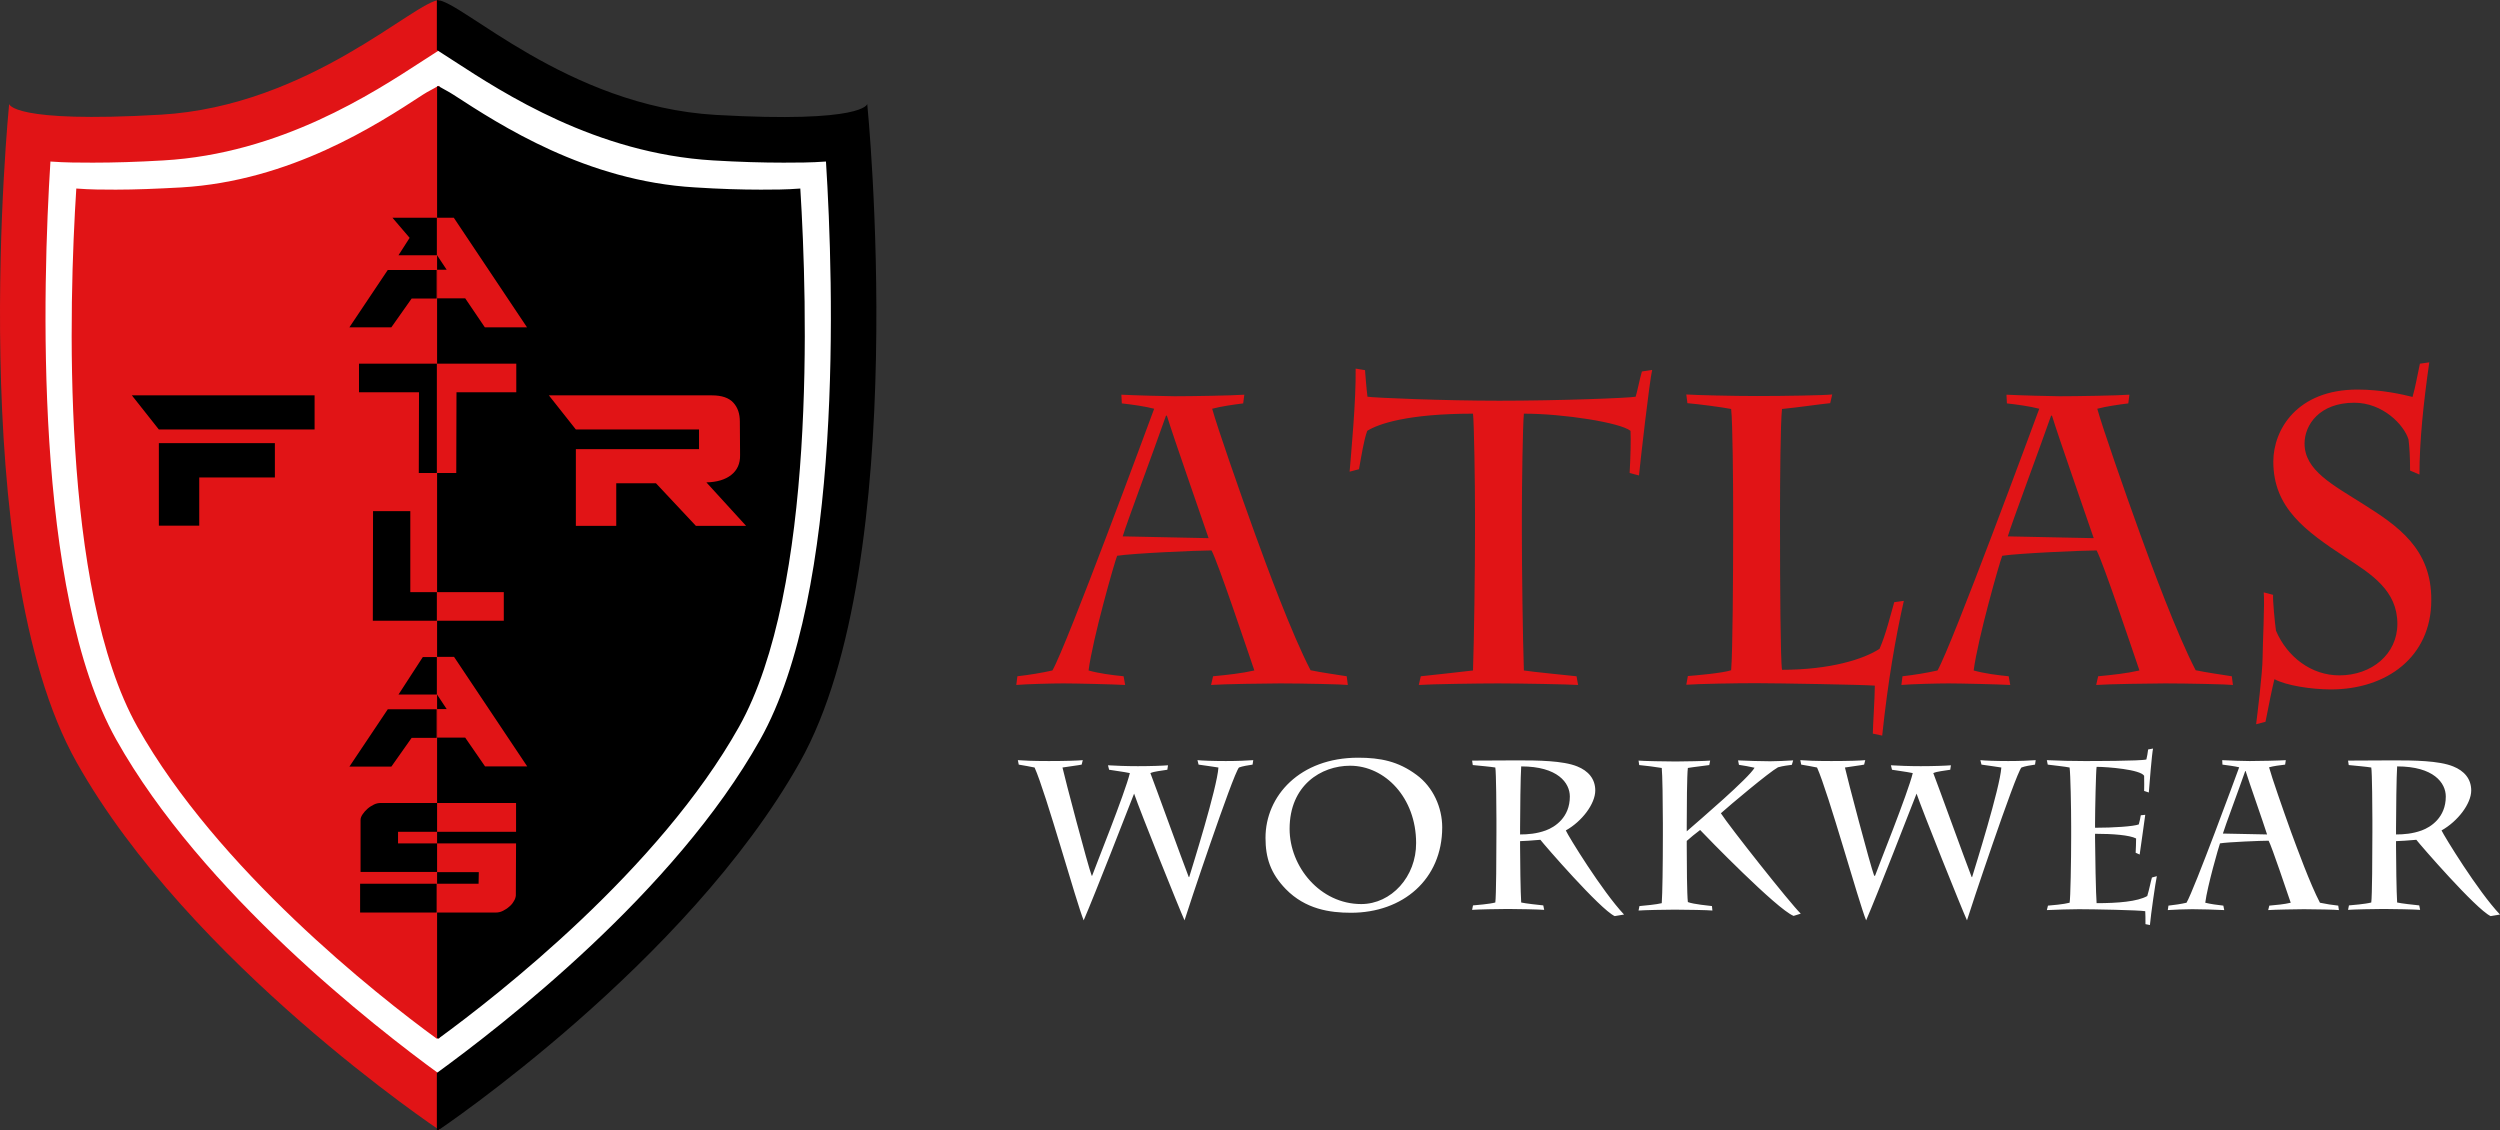
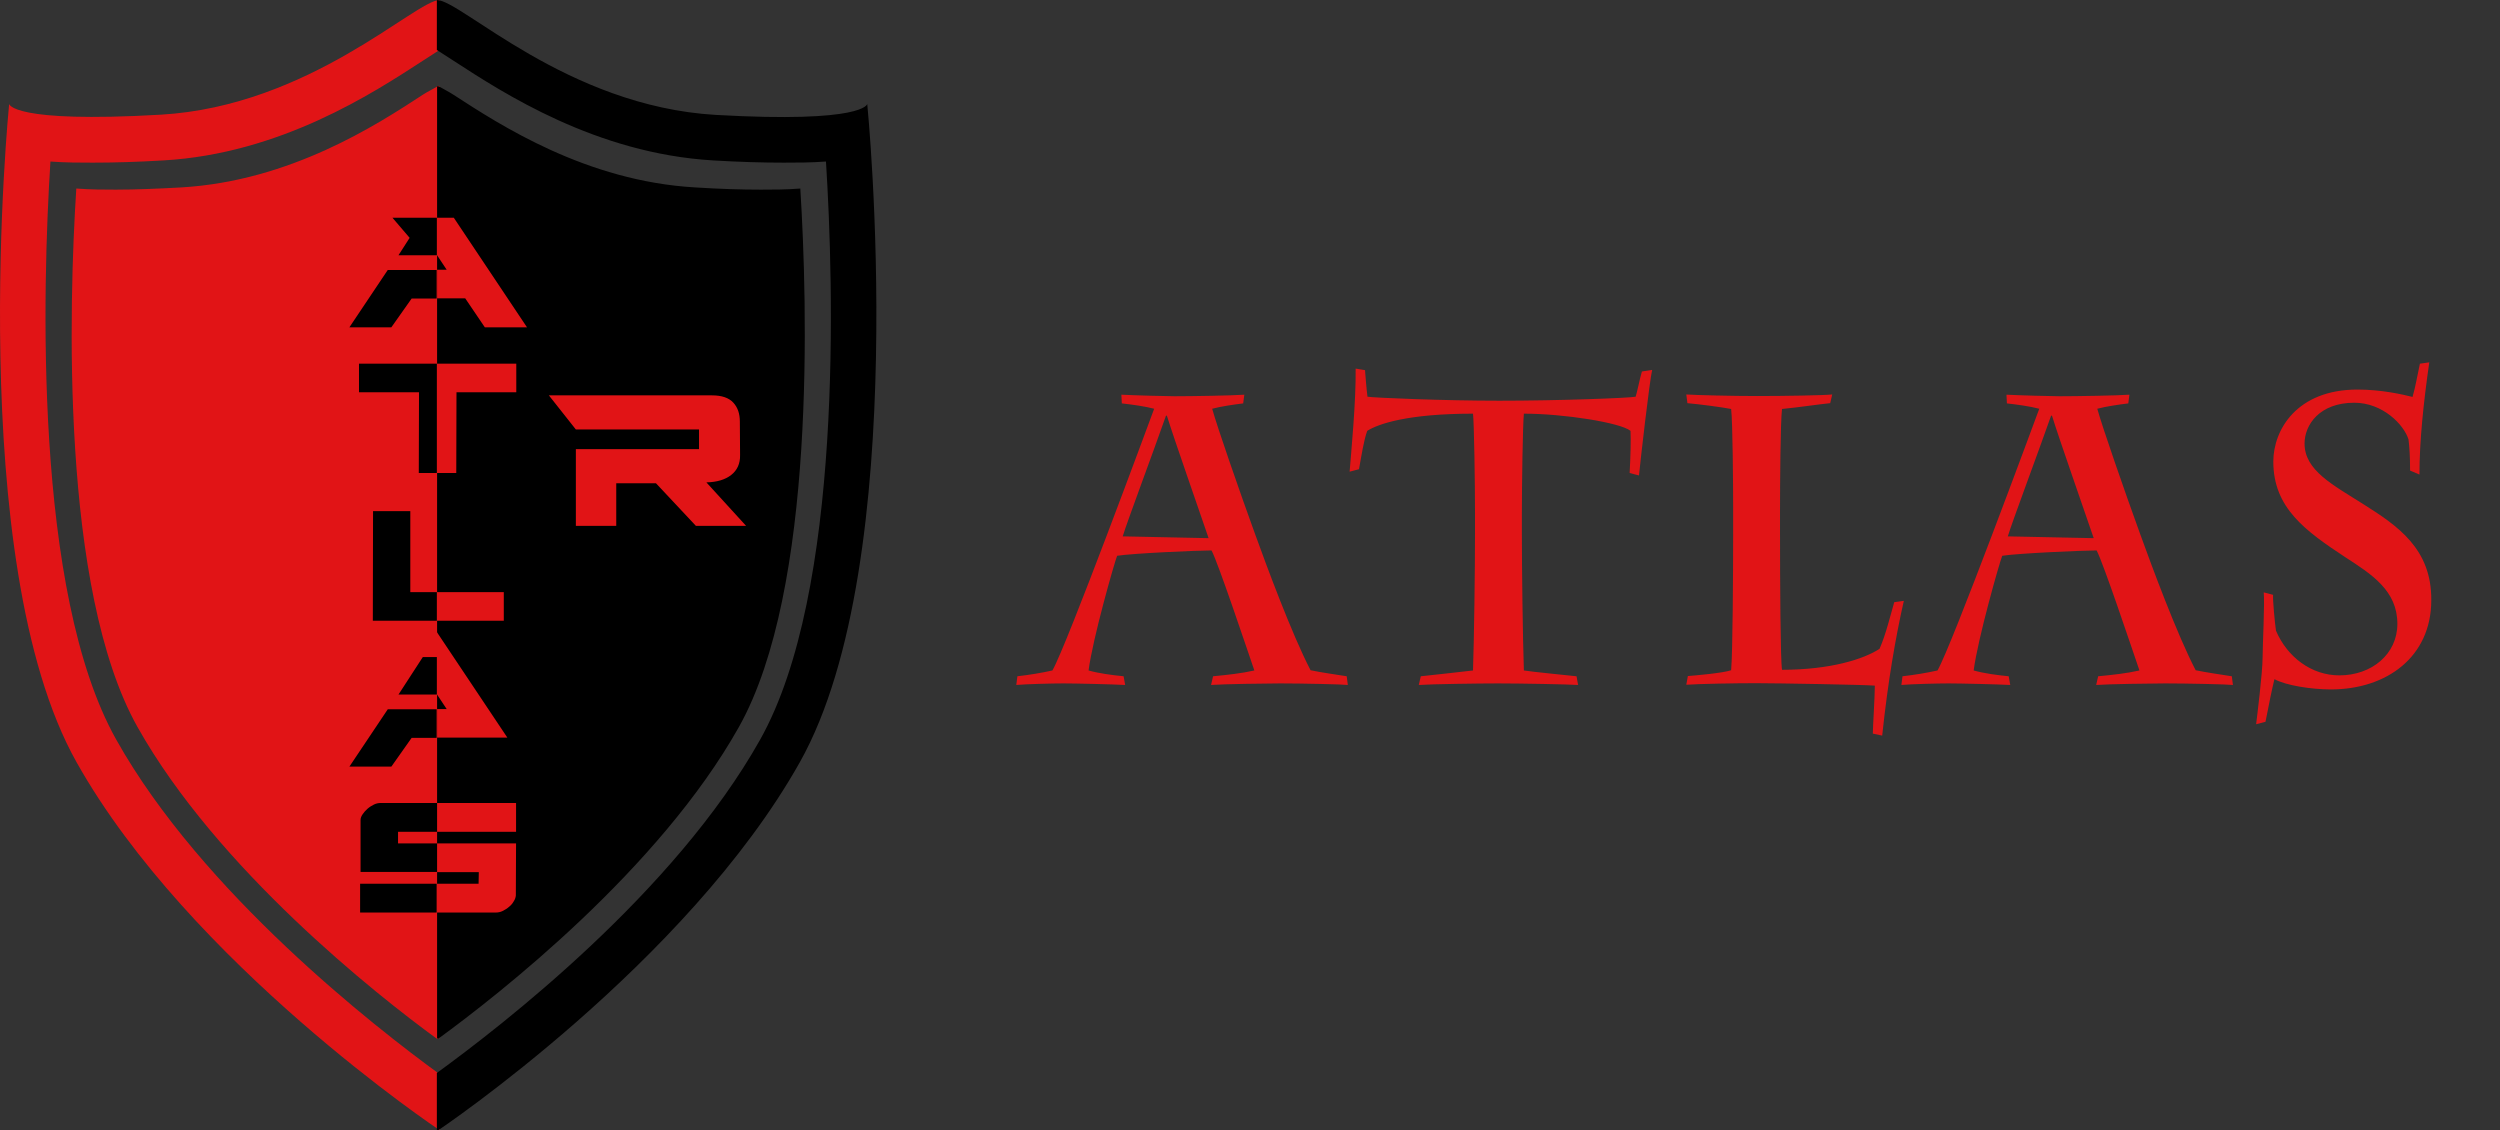
<svg xmlns="http://www.w3.org/2000/svg" id="a" width="1120.5" height="506.6" viewBox="0 0 1120.5 506.6">
  <rect x="0" y="0" width="1120.5" height="506.6" fill="#333333" stroke="none" />
  <defs>
    <style>.j,.k{fill:#fff;}.l{fill:#e11416;}.l,.k,.m{fill-rule:evenodd;}</style>
  </defs>
-   <polygon class="j" points="11.8 61.6 87.8 61.6 199.1 12.9 287.1 55.6 336.4 61.6 381.1 61.6 385.1 172.2 353.1 329.5 281.1 423.6 205.8 490.9 191.1 486.9 77.1 390.9 25.1 294.5 7.1 176.9 11.8 61.6" />
  <g id="b">
    <path class="l" d="M196.4,38.5c-2.2,1.4-4.5,2.4-6.8,3.9-20.8,13.6-59.4,38.7-108.3,41.6-10.9,.6-20.8,1-29.3,1h-.2c-5.2,0-11.3,0-17.6-.5-3.3,51.5-7.2,179.6,27.4,241.3,35.8,63.7,107.1,120,134.1,139.7,.1-.1,1.2-.2,1.3-.2V38.5s-.5,.1-.6,0Zm.7-38.5c-10.8,0-58.2,47.5-125,51.4C5.2,55.3,4.1,46.6,4.1,46.6c0,0-20.5,204.8,30.2,295,50.7,90.2,162.8,165,162.8,165h0v-25.1h0c-29-21.1-106.6-81.5-145-150C14.9,265.3,19.1,127.8,22.6,72.4c6.7,.5,13.3,.5,18.9,.5h.2c9.1,0,19.7-.3,31.5-1,52.4-3,93.9-30.1,116.2-44.6,2.5-1.6,5.3-3.4,7.6-4.9h0l.1-22.4h0Z" />
  </g>
  <g id="c">
    <path class="m" d="M331.2,325.8c34.6-61.7,30.7-189.8,27.5-241.3-6.2,.5-12.4,.5-17.6,.5h-.2c-8.5,0-18.4-.3-29.3-1-48.9-2.8-87.5-28-108.3-41.5-2.3-1.5-4.6-2.6-6.8-3.9,0,.5-.5-.1-.6,0V465.3c.1,.1,.5,.1,.6,.2,27-19.7,98.9-75.9,134.7-139.7ZM388.7,46.6s-1.1,8.7-67.9,4.9C254,47.6,206.6,0,195.8,0h0V22.4h0c2.4,1.5,5.2,3.3,7.6,4.9,22.3,14.5,63.8,41.5,116.2,44.6,11.7,.7,22.3,1,31.5,1h.2c5.6,0,12.2,0,18.9-.5,3.5,55.3,7.7,192.9-29.5,259.1-38.4,68.5-115.9,128.3-144.9,149.4v25.7h.6s111.4-74.7,162.1-165c50.7-90.2,30.2-295,30.2-295Z" />
  </g>
  <g id="d">
-     <path class="l" d="M225.8,265.4h-30v12.8h30v-12.8Zm-21.2-89.6h26.8v-12.8h-35.6v49h8.7l.1-36.2Zm12.7-29.1h18.9l-32.8-49.1h-7.6v16.8h.1l4.3,6.5h-4.3v12.8h12.6l8.8,13Zm14,213.2h-35.5v12.9h35.5v-12.9Zm-35.5-65.4v16.8h.1l4.3,6.5h-4.3v12.8h12.6l8.9,12.9h18.9l-32.8-49.1h-7.7v.1Zm0,96.4h18.8l-.1,5.2h-18.7v12.9h26.4c1,0,2.1-.2,3.1-.7s2-1.1,2.9-1.9c.9-.7,1.6-1.6,2.1-2.5,.6-.9,.8-1.7,.9-2.5l.1-23.4h-35.6v12.9h.1Z" />
+     <path class="l" d="M225.8,265.4h-30v12.8h30v-12.8Zm-21.2-89.6h26.8v-12.8h-35.6v49h8.7l.1-36.2Zm12.7-29.1h18.9l-32.8-49.1h-7.6v16.8h.1l4.3,6.5h-4.3v12.8h12.6l8.8,13Zm14,213.2h-35.5v12.9h35.5v-12.9Zm-35.5-65.4v16.8h.1l4.3,6.5h-4.3v12.8h12.6h18.9l-32.8-49.1h-7.7v.1Zm0,96.4h18.8l-.1,5.2h-18.7v12.9h26.4c1,0,2.1-.2,3.1-.7s2-1.1,2.9-1.9c.9-.7,1.6-1.6,2.1-2.5,.6-.9,.8-1.7,.9-2.5l.1-23.4h-35.6v12.9h.1Z" />
  </g>
  <g id="e">
    <path class="m" d="M156.6,343.6h18.8l9.1-12.9h11.2v-12.8h-21.9l-17.2,25.7Zm11,17c-1,.5-2,1.1-2.9,1.9s-1.6,1.6-2.2,2.5c-.6,.9-.9,1.7-.9,2.5v23.3h34.3v-12.8h-17.5v-5.2h17.5v-12.9h-25.2c-1.1,0-2.1,.2-3.1,.7Zm11-49.3h17.2v-16.8h-6.3l-10.9,16.8Zm-17.2,97.7h34.3v-12.9h-34.3v12.9Zm22.5-179.9h-16.7l-.1,49.1h28.7v-12.8h-11.9v-36.3Zm-27.3-82.4h18.8l9.1-12.9h11.2v-12.8h-21.9l-17.2,25.7Zm19.3-49.1l7.7,9-5,7.8h17.2v-16.8h-19.9Zm-15,78.2h26.9l-.1,36.2h8.1v-49h-34.9v12.8Z" />
  </g>
  <g id="f">
-     <path class="m" d="M71.2,198.6v37h18.1v-21.6h33.9v-15.4h-52Zm69.8-21.4H59.1l12.1,15.3h69.8v-15.3Z" />
-   </g>
+     </g>
  <g id="g">
    <path class="l" d="M316.6,216.2c4.7-.1,8.4-1.2,11.1-3.3s4.1-5.1,4-9l-.1-14.9c0-3.5-.9-6.3-2.9-8.5s-5.2-3.3-9.6-3.3h-73.1l12.1,15.3h55.2v8.8h-55.2v34.4h18.1v-19.1h17.8l17.9,19.1h22.5l-17.8-19.5Z" />
  </g>
  <g id="h">
    <path class="l" d="M587.4,300.4c-8.4-16.1-19.8-47-24.9-61.1-7-19.3-17-48.1-19.2-56.1,4.2-1.1,9.2-1.8,13.9-2.4l.5-3.9c-5.3,.4-23.6,.7-31.3,.7-3.1,0-18.3-.4-23.8-.7l.2,3.9c4.4,.5,10.4,1.3,14.5,2.4-2.6,7-39,105.7-45.6,117.3-4.9,1.1-10.4,2-15.7,2.6l-.5,3.9c4.2-.4,16.5-.7,21.2-.7,5.3,0,22,.4,27.6,.7l-.7-3.9c-5.1-.5-11.2-1.3-15.7-2.6,1.8-14.1,11.7-48.8,12.8-51.4,6.8-1.1,35.9-2.4,42.3-2.4,2.9,5.3,15.9,44.2,19.2,53.8-5.7,1.3-12.1,2-18.5,2.6l-.9,3.9c4.9-.4,25.6-.7,30.9-.7,9.7,0,28.2,.4,30.4,.7l-.5-3.9c-5.6-.9-10.9-1.6-16.2-2.7Zm-84.2-60c1.8-6.1,13.7-37.8,19.4-54.1h.4c3.1,10.1,14.6,42.8,18.7,54.9l-38.5-.8Zm229.9-62.6c-2.9,.6-34.6,1.8-61.1,1.8-24.7,0-56.2-1.3-59.1-1.8-.5-3.9-.9-9.5-1.1-11.9l-4.2-.7c.2,14.5-2,37.4-2.7,46.2l4.2-1.1c1.1-6.1,2.2-13.2,3.7-17.2,4.9-3.1,18.1-7.7,47.4-7.7,.5,4.2,.9,31.4,.9,45v8.3c0,16-.4,47.5-.9,61.8-4.4,.5-19.2,2.2-23.4,2.6l-.9,3.9c5.3-.4,27.3-.7,35.5-.7,10.1,0,31.5,.4,35.9,.7l-.7-3.9c-3.5-.4-20.1-2-23.6-2.6-.5-14.7-.9-45.7-.9-61.8v-8.3c0-13.2,.4-40,.9-45,17.8,0,43.2,4,47.8,7.7,.2,4,0,11.6-.4,18.9l4.2,1.1c.5-5.5,4.8-43.1,5.9-47.3l-4.6,.7c-1,3.4-2.1,9.1-2.8,11.3Zm115.9,92.1c-1.5,5.1-3.8,14.7-6.6,20.9-7,4.6-22,9.4-43.7,9.4-.7-4-.9-39.3-.9-63.3v-6.6c0-14.7,.2-41.1,.9-47,7.3-.7,17.2-2.2,21.6-2.6l.9-3.9c-3.7,.4-21.4,.7-33.7,.7-11.2,0-27.1-.4-31.7-.7l.5,3.9c4.8,.4,15.6,1.8,19.6,2.6,.7,5.9,.9,34.3,.9,44.8v10.6c0,18.2-.2,53.6-.9,61.7-3.8,1.3-16.7,2.4-19.4,2.6l-.7,3.9c5.1-.4,22-.7,31.1-.7,9.9,0,49.4,.7,53.4,1.1,0,5-.9,18.9-.9,21.5l4.2,.9c2.6-24.6,6-44,9.7-60.4l-4.3,.6Zm135.1,30.5c-8.4-16.1-19.8-47-24.9-61.1-7-19.3-17-48.1-19.2-56.1,4.2-1.1,9.2-1.8,13.9-2.4l.5-3.9c-5.3,.4-23.6,.7-31.3,.7-3.1,0-18.3-.4-23.8-.7l.2,3.9c4.4,.5,10.4,1.3,14.5,2.4-2.6,7-39,105.7-45.6,117.3-4.9,1.1-10.4,2-15.7,2.6l-.5,3.9c4.2-.4,16.5-.7,21.2-.7,5.3,0,22,.4,27.6,.7l-.7-3.9c-5.1-.5-11.2-1.3-15.7-2.6,1.8-14.1,11.7-48.8,12.8-51.4,6.8-1.1,35.9-2.4,42.3-2.4,2.9,5.3,15.9,44.2,19.2,53.8-5.7,1.3-12.1,2-18.5,2.6l-.9,3.9c4.9-.4,25.6-.7,30.9-.7,9.7,0,28.2,.4,30.4,.7l-.5-3.9c-5.6-.9-10.9-1.6-16.2-2.7Zm-84.2-60c1.8-6.1,13.7-37.8,19.4-54.1h.4c3.1,10.1,14.6,42.8,18.7,54.9l-38.5-.8Zm159.4-14.4c-13.9-8.8-26.4-15.2-26.4-27.2,0-8.3,6.6-18.3,22.3-18.3,12.8,0,22.3,9.9,24.3,16.5,.4,3.3,.7,7.7,.7,13.9l4.2,1.8c0-15,1.8-32.1,4.4-50.3l-4.2,.6c-1.1,5-2,10.5-3.3,14.9-4.4-1.1-13.9-3.3-24.7-3.3-27.1,0-37.7,18-37.7,32.3,0,20.7,14.3,31,32.2,42.8,11.9,7.7,23.4,15,23.4,29.9,0,13.6-11.5,23.1-26,23.1-12.6,0-23.4-8.3-28.4-20-.5-3.3-1.5-13.8-1.3-16.1l-4.2-1.1c.5,4.4-.5,24.2-.5,29,0,7.2-2.6,27.5-2.9,30.1l4.2-1.1c1.3-6.8,3.1-15.6,4-19.1,5.1,2.8,16.5,4.6,25.3,4.6,24.9,0,45-14.5,45-40,.2-23.1-15.2-33.4-30.4-43Z" />
  </g>
  <g id="i">
-     <path class="k" d="M536.7,340.7l.5,2c3.1,.5,6.1,.8,8.9,1.3-.6,9.2-11.8,44.8-13.1,49.1h-.2c-3.1-8-15.1-41.2-17.2-46.6,1.8-.8,4.7-1,7.6-1.5l.3-2c-2.3,.2-7.7,.4-13.5,.4-5.5,0-9.8-.2-13.4-.4l.5,2c1.6,.3,6.5,.9,9.3,1.5-2.1,8.8-15.8,42.8-16.9,46h-.2c-1.7-4.4-12.2-44.3-13.1-48.5,2.3-.4,7.3-1,8.6-1.3l.5-2c-2.2,.2-7.2,.4-15.2,.4-7.3,0-11.3-.2-13.9-.4l.4,2c2.8,.5,4.8,.8,7.1,1.3,5.1,11.3,18.7,60.5,22,68.5,5.1-11.8,19.4-48.6,22.6-56.8,2.7,7.9,20.1,51.3,22.6,56.8,.9-3.2,21.7-65.5,24.4-68.5,1.6-.6,4-1,6.1-1.3l.3-2c-2.9,.2-6.8,.4-12.3,.4-6,0-10.7-.2-12.7-.4Zm98.2,6.6c-8.2-6.1-16.2-7.7-26.2-7.7-26.1,0-41.5,17.1-41.5,35.9,0,8.9,2.2,15.9,9.1,23,8.8,9,19.7,10.6,29.2,10.6,23.3,0,40.9-15,40.9-38.3,0-8.8-4-18-11.5-23.5Zm-24.8,57.9c-18.4,0-32.1-16.7-32.1-33.7,0-19.6,14.2-28.3,27.1-28.3,15.7,0,29.6,14.4,29.6,34.6,.1,15.1-11.1,27.4-24.6,27.4Zm104.9-50.9c0-5.2-3.1-8.8-8.1-10.8-6.4-2.6-17.7-2.7-26.7-2.7l-20.4,.1,.3,2c2.1,.2,8.5,.8,10.1,1.1,.4,1.8,.5,20,.5,23.4v5.8c0,10-.1,28.6-.5,31.3-2.6,.7-8.7,1.2-10,1.3l-.4,2c2.2-.2,12.1-.4,16-.4,4.4,0,13.9,.2,16.3,.4l-.4-2c-2.1-.2-8.3-.9-9.9-1.3-.3-4.4-.5-19-.5-25.2v-2.3c1.6,0,5.5-.3,9.1-.6,1.5,2,26.7,31.1,33.3,34.2l4.2-.7c-9.8-10.4-25.1-35.3-26.1-37.7,7.2-4,13.2-11.9,13.2-17.9Zm-22.2,17.9c-4.1,1.5-8.1,1.8-11.5,1.8v-2.9c0-6.7,.2-23.7,.5-27.6,16.4,0,21.8,7.4,21.8,13.5,0,9.4-6.7,13.7-10.8,15.2Zm78.5-7.7c4-3.6,21.6-18.4,25.6-20.6,2.5-.7,4.8-.9,6.2-1.1l.6-2c-3.2,.2-7.6,.4-10.3,.4-3.7,0-10.4-.2-14.4-.4l.4,2c2.1,.3,4.8,.8,7,1.3-2.7,4.7-24.2,23.1-30.4,28.5v-2.9c0-7.8,.1-22.5,.5-25.5,2.2-.4,8.5-1.1,9.6-1.3l.4-2c-1.8,.2-12,.4-15.5,.4-3.9,0-14.8-.2-16.6-.4l.3,2c2.3,.2,7.9,.9,10.1,1.3,.3,2.6,.5,15.8,.5,24.7v5.4c0,13.6-.2,26.3-.5,30.5-2.3,.6-7.8,1.1-10,1.3l-.4,2c2.7-.2,11.7-.4,16.2-.4,5.1,0,15.1,.2,16.9,.4l-.2-2c-1.4-.2-8.3-.8-10.8-1.8-.4-3.5-.5-16.8-.5-25.1v-2.3c1.2-1.1,4.2-3.6,6-4.9,2.6,2.8,34.5,35.6,41.9,38.5l3.2-1c-4.9-4.8-32.1-39.2-35.8-45Zm116.3-23.8l.5,2c3.1,.5,6.1,.8,8.9,1.3-.6,9.2-11.8,44.8-13.1,49.1h-.2c-3.1-8-15.1-41.2-17.2-46.6,1.8-.8,4.7-1,7.6-1.5l.3-2c-2.3,.2-7.7,.4-13.5,.4-5.5,0-9.8-.2-13.4-.4l.5,2c1.6,.3,6.5,.9,9.3,1.5-2.1,8.8-15.8,42.8-16.9,46h-.4c-1.7-4.4-12.2-44.3-13.1-48.5,2.3-.4,7.3-1,8.6-1.3l.5-2c-2.2,.2-7.2,.4-15.2,.4-7.3,0-11.3-.2-13.9-.4l.4,2c2.8,.5,4.8,.8,7.1,1.3,5.1,11.3,18.7,60.5,22,68.5,5.1-11.8,19.4-48.6,22.6-56.8,2.7,7.9,20.1,51.3,22.6,56.8,.9-3.2,21.7-65.5,24.4-68.5,1.6-.6,4-1,6.1-1.3l.3-2c-2.9,.2-6.8,.4-12.3,.4-5.8,0-10.6-.2-12.5-.4Zm74.8,60.9c-4.4,2.5-13.2,3.2-22.7,3.2-.3-2.8-.7-23.4-.7-29.2v-1.9c8.1,0,15.5,.6,18.4,2.1,0,1.9-.1,4.4-.2,6.4l1.8,.8c.5-3,2.2-16,2.5-17.8l-2,.2c-.2,1.3-.5,2.7-.9,4.1-2.3,.9-11.4,1.5-19.6,1.5v-2c0-5.6,.4-23.9,.7-25.3,5,0,19.6,1.2,21.3,4,.1,1.9,0,6.2,0,6.8l2.1,.7c.2-2.9,1.4-17.7,1.9-19.7l-2.2,.4c-.2,1.7-.5,3.3-.8,4.5-2.6,.7-24.8,.7-27.8,.7-2.1,0-5.2-.1-8.3-.1-3.1-.1-6.2-.2-8.5-.3l.4,2c2.3,.3,8,.9,9.8,1.3,.4,2.9,.7,18,.7,26.6v4.4c0,10.4-.3,27.9-.7,29.6-2.6,.7-8.2,1.2-9.7,1.3l-.5,2c3.7-.2,11.2-.4,14.4-.4,6,0,27,.4,29.7,.9,.1,1.5,.1,3.2,.1,5.8l2,.4c.4-4.7,2.5-19.2,3.1-21.9l-2.2,.6c-.6,2-1.1,5-2.1,8.3Zm77.4,3c-4.4-8.4-10.2-24.3-12.9-31.6-3.6-10-8.8-24.9-9.9-29.1,2.2-.6,4.7-.9,7.2-1.2l.3-2c-2.7,.2-12.2,.4-16.2,.4-1.6,0-9.5-.2-12.3-.4l.1,2c2.3,.3,5.4,.7,7.5,1.2-1.3,3.6-20.1,54.7-23.6,60.7-2.6,.6-5.4,1-8.1,1.3l-.3,2c2.2-.2,8.5-.4,11-.4,2.7,0,11.4,.2,14.3,.4l-.4-2c-2.6-.3-5.8-.7-8.1-1.3,.9-7.3,6.1-25.3,6.6-26.6,3.5-.6,18.5-1.2,21.8-1.2,1.5,2.8,8.2,22.9,9.9,27.8-2.9,.7-6.2,1-9.6,1.3l-.5,2c2.6-.2,13.2-.4,16-.4,5,0,14.6,.2,15.7,.4l-.3-2c-2.7-.3-5.4-.7-8.2-1.3Zm-43.5-31c.9-3.1,7.1-19.6,10-28h.2c1.6,5.2,7.6,22.1,9.6,28.4l-19.8-.4Zm98-1.4c7.3-4.1,13.3-12,13.3-17.9,0-5.2-3.1-8.8-8.1-10.8-6.4-2.6-17.7-2.7-26.7-2.7l-20.4,.1,.3,2c2.1,.2,8.5,.8,10.1,1.1,.4,1.8,.5,20,.5,23.4v5.8c0,10-.1,28.6-.5,31.3-2.6,.7-8.7,1.2-10,1.3l-.4,2c2.2-.2,12.1-.4,16-.4,4.4,0,13.9,.2,16.3,.4l-.4-2c-2.1-.2-8.3-.9-9.9-1.3-.3-4.4-.5-19-.5-25.2v-2.3c1.6,0,5.5-.3,9.1-.6,1.5,2,26.7,31.1,33.3,34.2l4.2-.7c-9.9-10.4-25.1-35.3-26.2-37.7Zm-8.9,0c-4.1,1.5-8.1,1.8-11.5,1.8v-2.9c0-6.7,.2-23.7,.5-27.6,16.4,0,21.8,7.4,21.8,13.5,0,9.4-6.7,13.7-10.8,15.2Z" />
-   </g>
+     </g>
</svg>